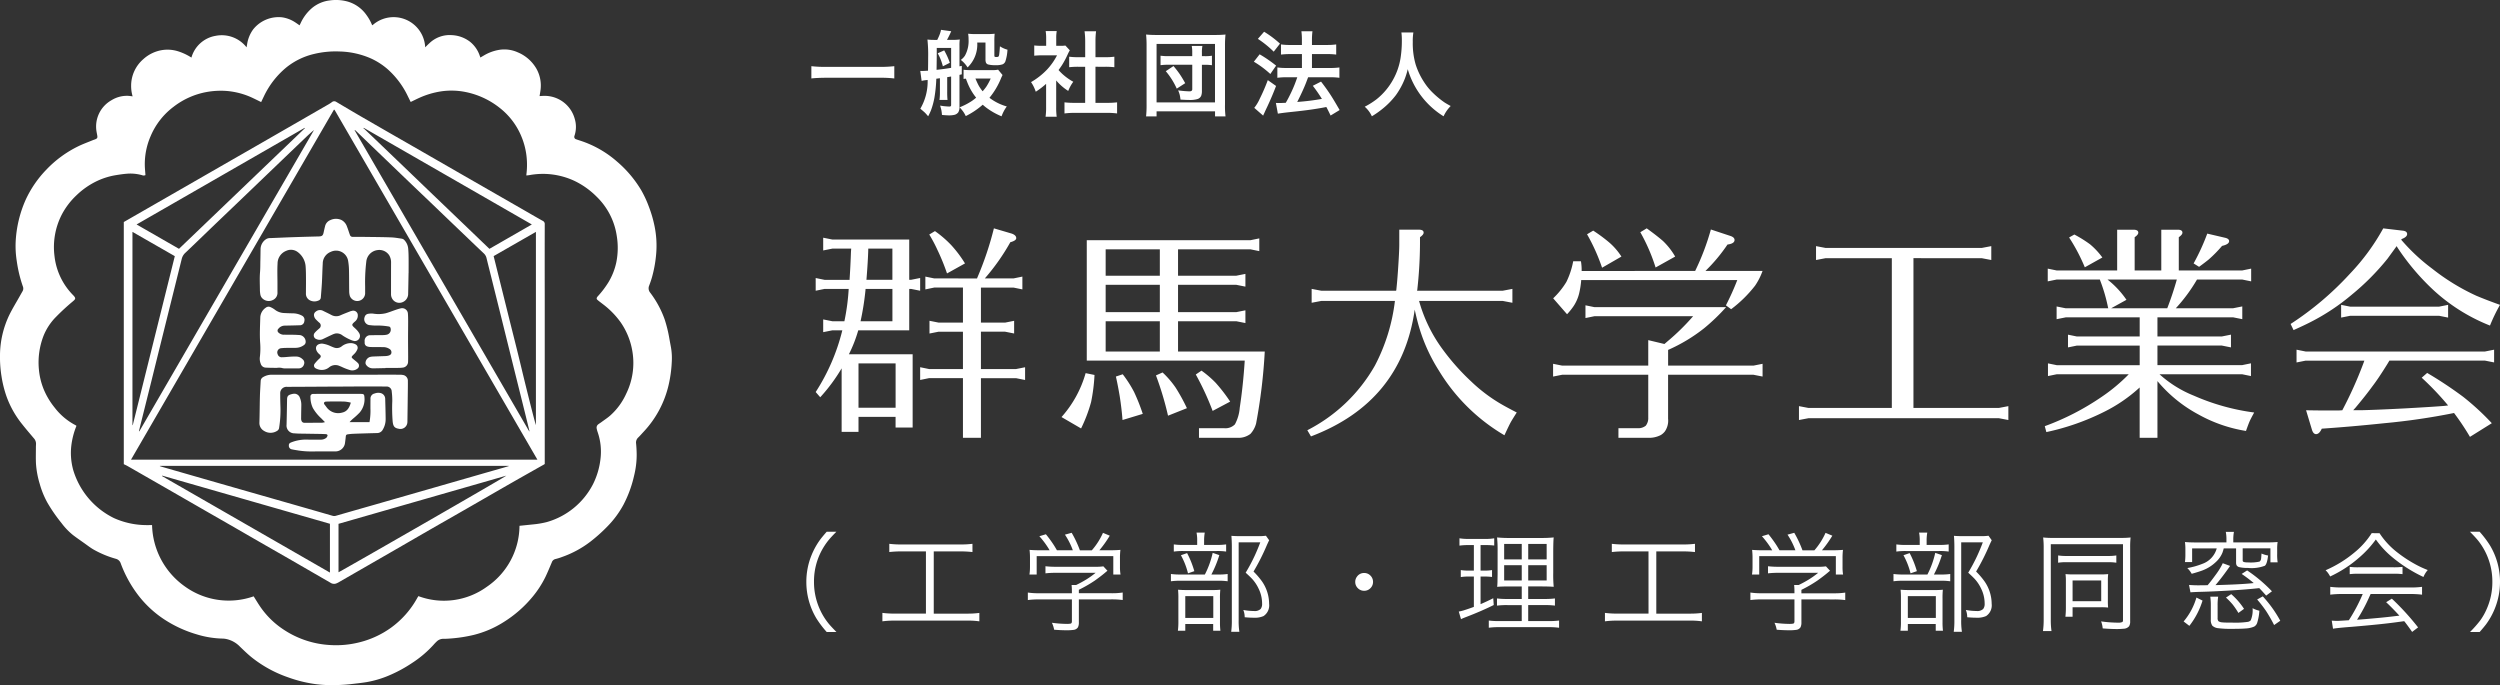
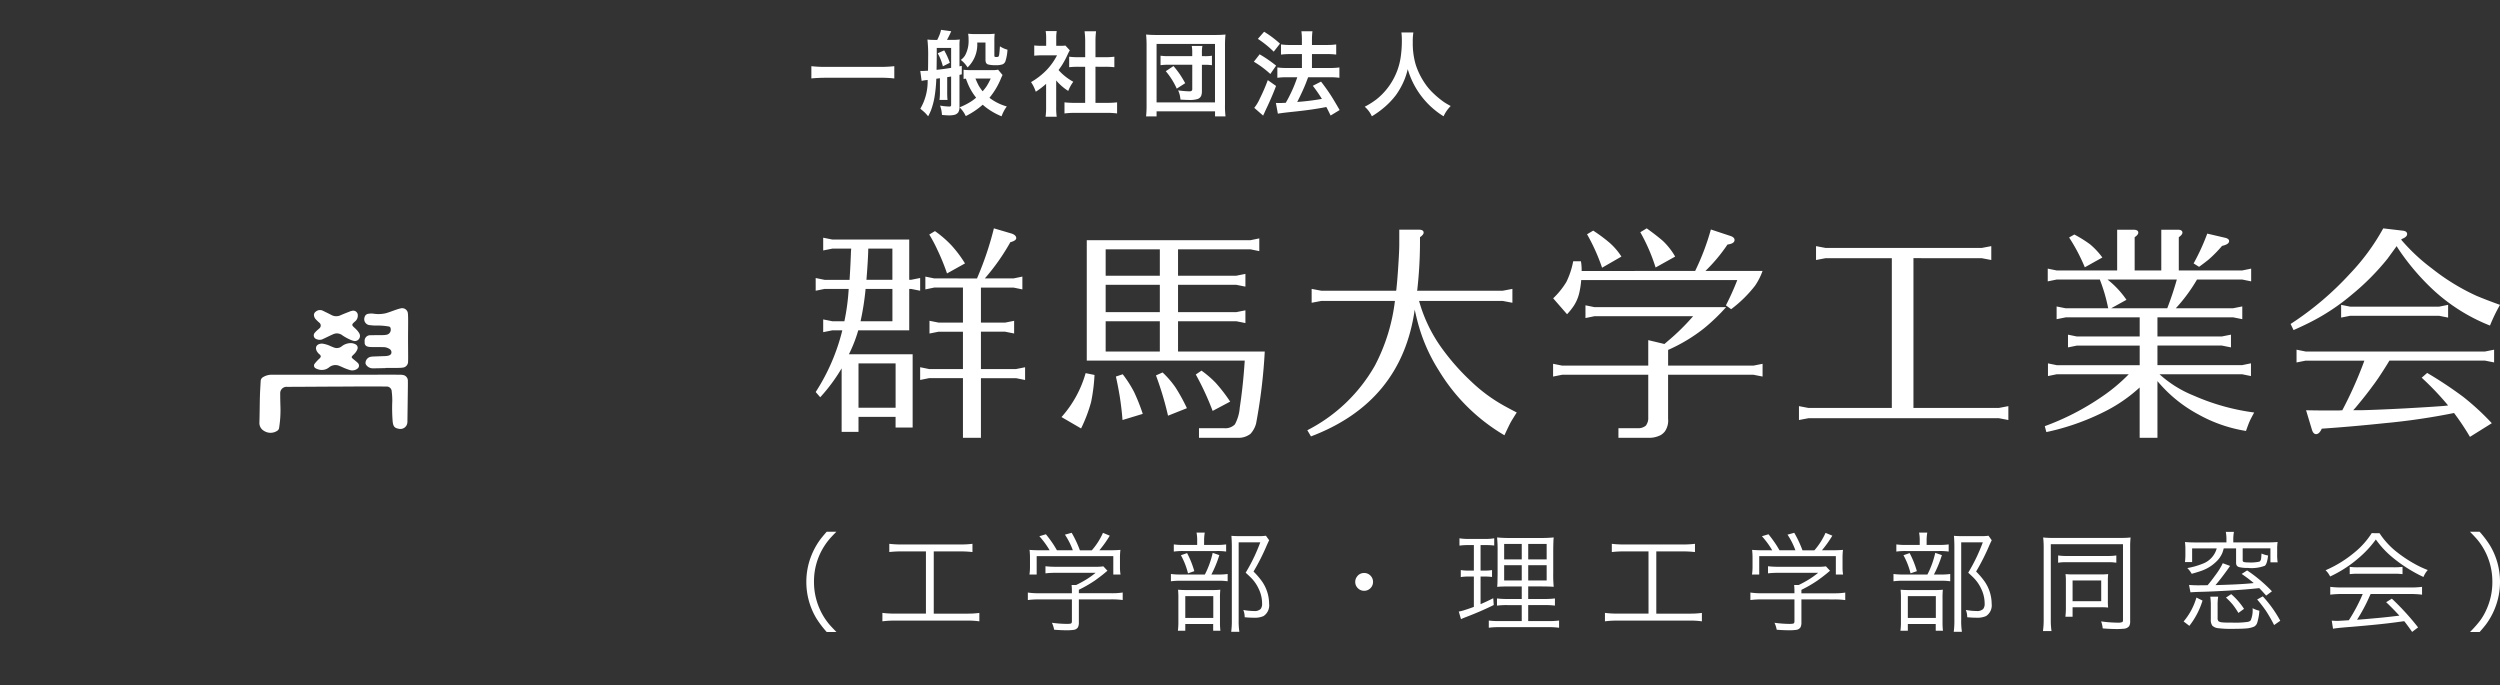
<svg xmlns="http://www.w3.org/2000/svg" width="351.478" height="96.316" viewBox="0 0 351.478 96.316">
  <rect x="0" y="0" width="351.478" height="96.316" fill="#333333" stroke="none" />
  <defs>
    <clipPath id="clip-path">
      <rect id="長方形_105" data-name="長方形 105" width="94.463" height="96.316" fill="#fff" />
    </clipPath>
  </defs>
  <g id="修正パーツ2022-06-13_PCロゴフッター" data-name="修正パーツ2022-06-13・PCロゴフッター" transform="translate(-114 -289.875)">
    <g id="グループ_11" data-name="グループ 11" transform="translate(114 289.875)">
      <g id="グループ_4" data-name="グループ 4" clip-path="url(#clip-path)">
-         <path id="パス_575" data-name="パス 575" d="M18.646,13.546a5.139,5.139,0,0,1-.21-1.5,4.938,4.938,0,0,1,1.718-3.733,5.136,5.136,0,0,1,2.781-1.292,4.959,4.959,0,0,1,2.055.176,7.792,7.792,0,0,1,1.923.9,4.269,4.269,0,0,1,3.418-3.062,4.423,4.423,0,0,1,4.332,1.617c.029-.153.055-.275.075-.4a4.7,4.7,0,0,1,.871-2.139,4.572,4.572,0,0,1,4.048-1.679,4.494,4.494,0,0,1,1.769.658c.227.142.442.3.688.47l.166-.335A6.151,6.151,0,0,1,43.89,1.109,4.79,4.79,0,0,1,46.346.062,6.171,6.171,0,0,1,48.806.2a4.881,4.881,0,0,1,2.74,1.946,6.169,6.169,0,0,1,.721,1.278,1.009,1.009,0,0,0,.086.137,4.446,4.446,0,0,1,7.425,3.088c.214-.208.4-.4.594-.575a4.117,4.117,0,0,1,3.165-1.134,4.531,4.531,0,0,1,2.556.94,4.285,4.285,0,0,1,1.367,1.991c.022.063.046.126.078.216l.49-.287a6.166,6.166,0,0,1,2.122-.786,4.572,4.572,0,0,1,2.621.334A5.436,5.436,0,0,1,75.389,9.61a4.83,4.83,0,0,1,.588,3.167c-.033.244-.078.486-.118.732.231-.012.449-.032.666-.032a4.387,4.387,0,0,1,4.285,3.255,3.9,3.9,0,0,1-.007,2.243,1.2,1.2,0,0,0-.042.138.351.351,0,0,0,.258.473c.232.089.472.159.708.239a14.7,14.7,0,0,1,4.992,2.866,16.119,16.119,0,0,1,3.43,4.05,15.271,15.271,0,0,1,1.07,2.3,17.252,17.252,0,0,1,.829,2.877,13.673,13.673,0,0,1,.234,3.353,17.559,17.559,0,0,1-.606,3.661c-.115.416-.259.824-.412,1.228a.955.955,0,0,0,.153.991,13.979,13.979,0,0,1,2.023,3.739,18.728,18.728,0,0,1,.675,2.764c.07.388.144.775.215,1.163a8.835,8.835,0,0,1,.113,2.1A18,18,0,0,1,94,54.132a14.294,14.294,0,0,1-3.5,6.556c-.257.274-.5.56-.77.821a.963.963,0,0,0-.3.858c.05.494.074.993.082,1.49a12.314,12.314,0,0,1-.371,3.051,16.608,16.608,0,0,1-1.486,4.048A13.517,13.517,0,0,1,85.3,74.108a22.232,22.232,0,0,1-2.28,2.031A14.333,14.333,0,0,1,79.037,78.3a7.975,7.975,0,0,1-.931.292.707.707,0,0,0-.528.475c-.291.678-.569,1.364-.887,2.029a14.051,14.051,0,0,1-1.83,2.823,16.662,16.662,0,0,1-4.068,3.55,14.271,14.271,0,0,1-4.215,1.8,20.333,20.333,0,0,1-3.269.5c-.316.025-.634.046-.95.041a1.335,1.335,0,0,0-.944.363,6.1,6.1,0,0,0-.482.5A15.245,15.245,0,0,1,57.949,93.2a19.208,19.208,0,0,1-2.969,1.639,14.472,14.472,0,0,1-3.4,1.053c-.775.132-1.56.206-2.341.3a24.1,24.1,0,0,1-2.647.13,16.518,16.518,0,0,1-2.3-.152,18.542,18.542,0,0,1-3.789-.944,17.174,17.174,0,0,1-5.168-2.847c-.548-.45-1.06-.945-1.572-1.437a3.772,3.772,0,0,0-1.834-1.075,2.921,2.921,0,0,0-.567-.085,13.321,13.321,0,0,1-3.714-.6,17.03,17.03,0,0,1-4.511-2.071,15.026,15.026,0,0,1-3.925-3.724,17.153,17.153,0,0,1-2.236-4.174.971.971,0,0,0-.673-.646,14.077,14.077,0,0,1-3.231-1.352c-.434-.263-.837-.577-1.252-.871-.517-.367-1.04-.726-1.545-1.109a9.337,9.337,0,0,1-1.63-1.7,22.131,22.131,0,0,1-1.981-2.865,12.117,12.117,0,0,1-1.075-2.631,12.641,12.641,0,0,1-.529-2.825c-.04-.785-.012-1.574-.012-2.361,0-.182.022-.365.013-.547a1.126,1.126,0,0,0-.292-.675c-.544-.647-1.1-1.288-1.621-1.95A13.486,13.486,0,0,1,.905,55.707a16.029,16.029,0,0,1-.7-2.847A17.071,17.071,0,0,1,0,49.872a13.323,13.323,0,0,1,1.324-5.622c.424-.859.928-1.679,1.4-2.517.15-.268.3-.533.453-.8a.762.762,0,0,0,.038-.663,18.669,18.669,0,0,1-.86-3.58,13.42,13.42,0,0,1-.153-2.7,16.5,16.5,0,0,1,1.41-5.909,15.3,15.3,0,0,1,2.91-4.235,15.656,15.656,0,0,1,4.492-3.286c.654-.318,1.342-.566,2.016-.844.124-.051.254-.088.378-.139.258-.106.317-.212.271-.495-.032-.2-.079-.4-.11-.6A4.244,4.244,0,0,1,15.7,14.075a4.1,4.1,0,0,1,2.4-.595c.169.013.337.04.544.066m1.8,11.074a.559.559,0,0,1-.463.011,6.106,6.106,0,0,0-1.966-.221c-.583.039-1.164.122-1.74.218a9.966,9.966,0,0,0-2.5.759,10.863,10.863,0,0,0-3.008,2.055,10.3,10.3,0,0,0-2.1,2.764,10.011,10.011,0,0,0-1,5.836,9.259,9.259,0,0,0,2.619,5.46c.422.44.341.541-.046.87a31.577,31.577,0,0,0-2.373,2.188,8.02,8.02,0,0,0-1.737,2.63,10.352,10.352,0,0,0-.663,4.723,9.626,9.626,0,0,0,.7,2.871A10.4,10.4,0,0,0,7.679,57.3a8.83,8.83,0,0,0,2.907,2.46,1.611,1.611,0,0,1,.165.11,10.668,10.668,0,0,0-.722,2.766,8.959,8.959,0,0,0,.268,3.455,11.048,11.048,0,0,0,5.742,6.756,11.186,11.186,0,0,0,4.324.974c.335.012.671,0,1.016,0a10.886,10.886,0,0,0,4.636,8.646,10.537,10.537,0,0,0,9.647,1.372c.288.458.56.911.852,1.35a11.871,11.871,0,0,0,3.31,3.294,13.108,13.108,0,0,0,6.731,2.211,13.248,13.248,0,0,0,3.78-.343,12.943,12.943,0,0,0,4.638-2.1,12.712,12.712,0,0,0,3.7-4.2c.045-.081.1-.158.148-.242a10.279,10.279,0,0,0,9.623-1.311,10.444,10.444,0,0,0,4.592-8.575l1.94-.2a12.285,12.285,0,0,0,1.9-.325,10.537,10.537,0,0,0,6.483-5.3,10.6,10.6,0,0,0,1.063-3.569,8.4,8.4,0,0,0-.388-3.751,3.825,3.825,0,0,1-.14-.5.589.589,0,0,1,.212-.619c.143-.112.3-.2.448-.312.417-.307.854-.592,1.242-.931a9.116,9.116,0,0,0,2.235-3.047,9.824,9.824,0,0,0,.885-5.919,10.026,10.026,0,0,0-1.642-4.115A11.748,11.748,0,0,0,84.8,42.792c-.257-.2-.522-.392-.77-.6-.178-.15-.182-.261-.058-.45a1.037,1.037,0,0,1,.094-.109,12.993,12.993,0,0,0,1.477-1.952,9.116,9.116,0,0,0,1.105-2.8,10.284,10.284,0,0,0,.07-3.667,9.638,9.638,0,0,0-2.844-5.569,11.225,11.225,0,0,0-3.082-2.2,10.477,10.477,0,0,0-6.354-.826c-.137.023-.277.034-.432.053a1.348,1.348,0,0,1,0-.141,10.674,10.674,0,0,0,.05-2.244,10.134,10.134,0,0,0-.75-3.094,9.863,9.863,0,0,0-3.048-4.023,11.289,11.289,0,0,0-4.812-2.235,9.97,9.97,0,0,0-3.5-.079,11.678,11.678,0,0,0-2.993.9c-.408.183-.808.386-1.214.581-.14-.283-.274-.557-.41-.83A11.947,11.947,0,0,0,54.477,9.71,9.641,9.641,0,0,0,52.111,8.2a11.611,11.611,0,0,0-4.351-.961,13.05,13.05,0,0,0-3.575.339,9.8,9.8,0,0,0-3.977,1.943A11.846,11.846,0,0,0,37.075,13.6c-.121.248-.239.5-.36.75-.394-.192-.761-.377-1.133-.552a10.563,10.563,0,0,0-3.727-1.01,11.083,11.083,0,0,0-2.813.15,10.72,10.72,0,0,0-4.608,2.051,10.031,10.031,0,0,0-3.253,4.144,9.857,9.857,0,0,0-.822,4.148c.011.44.058.88.09,1.338" transform="translate(0 0)" fill="#fff" />
-         <path id="パス_576" data-name="パス 576" d="M85.866,121.259V87.215l4.875-2.8,6.973-4.006q3.386-1.945,6.773-3.889,3.459-1.988,6.917-3.98,1.673-.963,3.345-1.929a4.054,4.054,0,0,0,.382-.257.5.5,0,0,1,.585-.04c1.182.7,2.36,1.4,3.549,2.091q3.681,2.127,7.371,4.238,3.361,1.932,6.721,3.865l8.373,4.807c1.008.579,2.011,1.166,3.027,1.732a.483.483,0,0,1,.29.491q-.012,5.231,0,10.461,0,3.031,0,6.062,0,5.008,0,10.015,0,3.376,0,6.753v.4a.641.641,0,0,1-.073.058c-1.513.856-3.03,1.706-4.539,2.569-2.135,1.221-4.263,2.455-6.4,3.68-1.674.962-3.353,1.915-5.027,2.877-1.441.828-2.878,1.664-4.318,2.494q-3.221,1.857-6.445,3.71c-.716.412-1.431.827-2.148,1.236a2.3,2.3,0,0,1-.416.195.893.893,0,0,1-.747-.112q-2.758-1.594-5.515-3.187c-1.19-.686-2.385-1.364-3.576-2.049q-2.111-1.213-4.219-2.431-2.149-1.236-4.3-2.468-2.261-1.3-4.519-2.6-2.224-1.279-4.45-2.553c-.658-.377-1.315-.757-1.975-1.132-.165-.094-.341-.17-.515-.256m58.148-.637q-14.25-24.577-28.453-49.072a1.1,1.1,0,0,0-.083-.116.044.044,0,0,0-.026-.011.334.334,0,0,0-.044,0l-28.526,49.2Zm-56.022-4,.059.018L112.61,74.28c-.441.355-.846.735-1.247,1.119q-2.115,2.023-4.228,4.049-2.227,2.135-4.453,4.272-1.947,1.866-3.9,3.73c-1.422,1.365-2.833,2.74-4.264,4.094a1.725,1.725,0,0,0-.511.876q-1.148,4.625-2.3,9.249-.974,3.915-1.94,7.831-.726,2.92-1.458,5.838c-.106.426-.21.853-.315,1.279m54.861.026.049-.017q-.322-1.312-.645-2.624-.795-3.2-1.592-6.4-.854-3.44-1.706-6.881-.593-2.389-1.189-4.777c-.3-1.221-.612-2.44-.91-3.662a1.3,1.3,0,0,0-.386-.659q-1.039-.981-2.069-1.971-1.586-1.516-3.169-3.033-.968-.927-1.934-1.856-1.439-1.376-2.88-2.75-1.355-1.3-2.708-2.6t-2.707-2.6q-1.248-1.2-2.493-2.4c-.051-.049-.11-.091-.166-.136l-.038.031,24.544,42.328M90.942,121.5l-.009.035c.078.027.155.056.234.079l5.806,1.67,5.2,1.492L108.2,126.5q3.5,1,7,2.011a.826.826,0,0,0,.479.006q2.736-.788,5.475-1.568,2.611-.749,5.222-1.5l5.586-1.606,4.7-1.352c.857-.246,1.716-.489,2.573-.735.252-.072.5-.149.752-.223l-.01-.038Zm46.922-29.486q.989,3.977,1.975,7.941c.657,2.644,1.337,5.282,1.967,7.932.517,2.177,1.908,7.751,2,7.866V88.6l-5.944,3.408M87.083,88.6v27.165l.043.006,5.911-23.757L87.083,88.6m4.181,34.267-.026.063L114.846,136.5v-6.86l-23.581-6.771m2.361-31.887,17.7-16.959-.037-.048L87.663,87.559l5.963,3.424m22.427,38.664v6.81c.347-.145,23.422-13.383,23.592-13.585l-23.592,6.775m27.178-42.088L119.6,73.973l-.047.062a1.818,1.818,0,0,1,.159.122q.982.933,1.961,1.87,2.116,2.026,4.23,4.053l2.6,2.5q2.136,2.047,4.273,4.094,1.7,1.628,3.395,3.259.55.528,1.1,1.053l5.957-3.424" transform="translate(-68.461 -56.001)" fill="#fff" />
-         <path id="パス_577" data-name="パス 577" d="M201.064,159.415c-.018.959-.03,1.918-.056,2.876a1.261,1.261,0,0,1-.939,1.261,1.157,1.157,0,0,1-1.19-.373,1.258,1.258,0,0,1-.28-.8c0-1.473,0-2.946.006-4.42a1.967,1.967,0,0,0-.26-1.047,1.662,1.662,0,0,0-1.639-.734,1.812,1.812,0,0,0-1.587,1.654,24.175,24.175,0,0,0-.159,3.455c0,.337,0,.673,0,1.01a1.114,1.114,0,0,1-2.141.353,2.266,2.266,0,0,1-.1-.677c-.016-.99-.007-1.98-.029-2.97a8.733,8.733,0,0,0-.118-1.291,1.717,1.717,0,0,0-2.44-1.287A1.766,1.766,0,0,0,189,158.088c-.053.892-.069,1.786-.117,2.678-.038.691-.1,1.38-.152,2.071a.479.479,0,0,1-.351.441,1.364,1.364,0,0,1-1.091.006,1.033,1.033,0,0,1-.653-1.025c0-.606.013-1.213.008-1.819-.005-.642,0-1.287-.048-1.925a2.761,2.761,0,0,0-1.094-2.045,1.573,1.573,0,0,0-1.634-.187,1.921,1.921,0,0,0-1.22,1.8c-.055.91-.013,1.826-.014,2.74,0,.423,0,.846,0,1.269a1.105,1.105,0,0,1-.667,1.114,1.272,1.272,0,0,1-1.4-.187,1.012,1.012,0,0,1-.347-.647,3.7,3.7,0,0,1-.053-.544c-.006-.846-.055-1.7.015-2.538.046-.548.035-1.091.049-1.636s.017-1.085.027-1.628a1.709,1.709,0,0,1,.748-1.364,1,1,0,0,1,.6-.169c1.066-.041,2.132-.093,3.2-.129,1.212-.042,2.424-.074,3.637-.105.456-.012.59-.12.684-.57.061-.291.128-.582.2-.87a1.213,1.213,0,0,1,.72-.847,1.868,1.868,0,0,1,1.563-.033,1.614,1.614,0,0,1,.8.941c.127.311.224.634.334.952.025.073.051.145.078.217a.4.4,0,0,0,.424.271c.77,0,1.541,0,2.312.012,1.038.014,2.076.021,3.112.063.478.019.952.111,1.427.176a.657.657,0,0,1,.413.242,1.985,1.985,0,0,1,.5,1.114c.043.429.056.862.061,1.293.009.731,0,1.462,0,2.192h-.01" transform="translate(-143.625 -121.018)" fill="#fff" />
-         <path id="パス_578" data-name="パス 578" d="M204.181,276.566c-.2-.2-.364-.363-.526-.534a6.12,6.12,0,0,1-1.177-1.45,3.536,3.536,0,0,1-.341-1.562.359.359,0,0,1,.4-.417c.3-.01.6-.006.9-.007h5.809c.377,0,.455.079.479.446a2.871,2.871,0,0,1-.665,2.17,9.722,9.722,0,0,1-.841.785,5.092,5.092,0,0,0-.579.564h2.8a9.222,9.222,0,0,0,.13-1.948c0-.433,0-.866.007-1.3a.721.721,0,0,1,.591-.776,1.4,1.4,0,0,1,.849-.054.84.84,0,0,1,.628.774c.026.942.056,1.883.063,2.825a2.83,2.83,0,0,1-.391,1.517.893.893,0,0,1-.757.5c-.519.017-1.038.027-1.558.043-.614.019-1.229.036-1.843.062-.24.01-.479.035-.717.067-.274.037-.318.1-.343.37s-.063.553-.1.829a1.356,1.356,0,0,1-1.416,1.21c-1.069.009-2.138,0-3.207.007a11.634,11.634,0,0,1-1.9-.128c-.322-.052-.644-.1-.963-.169a.5.5,0,0,1-.413-.517c-.008-.264.079-.36.366-.473a5.659,5.659,0,0,1,2.286-.376c.606.019,1.213,0,1.82.005a1.224,1.224,0,0,0,.709-.2.4.4,0,0,0,.132-.11c.055-.1.14-.21.125-.3-.022-.133-.167-.166-.3-.17-.23-.007-.46-.02-.69-.024-.692-.013-1.385-.019-2.077-.034-.529-.011-1.061,0-1.585-.052a1.087,1.087,0,0,1-1.108-1.207c.031-1.18.051-2.36.071-3.539.008-.449.126-.621.565-.741a1.693,1.693,0,0,1,.508-.082.821.821,0,0,1,.731.57,2.51,2.51,0,0,1,.2,1.038c-.011.633-.024,1.267-.027,1.9a.844.844,0,0,0,.076.354.416.416,0,0,0,.407.224c.828,0,1.656,0,2.484-.01a2.187,2.187,0,0,0,.377-.078m3.642-2.744a6.283,6.283,0,0,0-.85-.148c-.638-.023-1.278-.012-1.917-.012-.23,0-.46.007-.69.014-.261.007-.431.182-.225.432.128.155.237.327.367.481a2.011,2.011,0,0,0,2.093.633c.7-.146,1.022-.687,1.222-1.4" transform="translate(-158.49 -217.217)" fill="#fff" />
        <path id="パス_579" data-name="パス 579" d="M190.7,261.521c-.211,0-.422,0-.633,0-2.083.012-4.165.028-6.248.034a.889.889,0,0,0-.979.927q0,.89.03,1.781a15.642,15.642,0,0,1-.179,3.016.567.567,0,0,1-.268.452,1.7,1.7,0,0,1-1.851.02,1.268,1.268,0,0,1-.657-1.166c.04-1.229.038-2.458.071-3.687.019-.719.072-1.437.109-2.156a.658.658,0,0,1,.322-.547,2.341,2.341,0,0,1,1.29-.345c2.117-.005,4.233,0,6.35,0l5.829,0,4.3-.006q.766,0,1.531.006a1.935,1.935,0,0,1,.344.031.819.819,0,0,1,.727.861c.007.471,0,.943-.007,1.414q-.025,2.046-.054,4.091c0,.116,0,.232-.012.346a.981.981,0,0,1-1.238.848c-.61-.1-.753-.4-.824-.981a23.358,23.358,0,0,1-.055-2.91,10.782,10.782,0,0,0-.08-1.346.707.707,0,0,0-.8-.689c-.818-.017-1.636-.018-2.454-.017-1.251,0-2.5.012-3.754.018-.268,0-.536,0-.8,0v.013" transform="translate(-143.445 -207.167)" fill="#fff" />
-         <path id="パス_580" data-name="パス 580" d="M184.563,221.38c-.25,0-.5.006-.751,0a1.751,1.751,0,0,1-.581-.074,2.111,2.111,0,0,0-.654,0c-.546-.008-1.094-.006-1.639-.041a.758.758,0,0,1-.63-.559,1.923,1.923,0,0,1-.107-.993,9.99,9.99,0,0,0,.034-1.927c-.083-1.2-.013-2.4.019-3.6a1.731,1.731,0,0,1,.78-1.347.617.617,0,0,1,.656-.073,2.961,2.961,0,0,1,.594.345,2.226,2.226,0,0,0,1.271.481c.422.024.845.038,1.268.047a2.731,2.731,0,0,1,1.246.3.659.659,0,0,1,.379.785.622.622,0,0,1-.66.591c-.7.025-1.4.036-2.1.051a1.141,1.141,0,0,0-.877.427.357.357,0,0,0,.011.559,1.083,1.083,0,0,0,.846.287c.442.019.884.005,1.326.014.278.006.556.024.834.041a.958.958,0,0,1,.807.943.541.541,0,0,1-.242.463,1.961,1.961,0,0,1-1.126.388c-.46.013-.92,0-1.38.01a6.566,6.566,0,0,0-.776.053.594.594,0,0,0-.415.831.579.579,0,0,0,.644.427c.383,0,.766-.055,1.149-.076a8.607,8.607,0,0,1,.894-.017,1.252,1.252,0,0,1,.8.362.63.63,0,0,1,.212.748.76.76,0,0,1-.73.553h-1.1Z" transform="translate(-143.659 -169.586)" fill="#fff" />
        <path id="パス_581" data-name="パス 581" d="M255.678,222.188c-.614.012-1.229.034-1.843.033a1.118,1.118,0,0,1-.914-.52.454.454,0,0,1-.07-.242.912.912,0,0,1,.61-.828,1.96,1.96,0,0,1,.426-.068c.586-.026,1.173-.039,1.759-.064a1.766,1.766,0,0,0,.426-.061c.2-.059.387-.154.421-.387a.544.544,0,0,0-.255-.545,1.579,1.579,0,0,0-.9-.265c-.585-.011-1.17,0-1.755-.016a1.493,1.493,0,0,1-.479-.078.519.519,0,0,1-.372-.527c0-.058,0-.115,0-.173a.778.778,0,0,1,.846-.876c.587-.021,1.175-.011,1.762-.021a2.414,2.414,0,0,0,.429-.044.717.717,0,0,0,.616-.878.306.306,0,0,0-.3-.294,9.463,9.463,0,0,0-1.634-.13,5.7,5.7,0,0,1-.949-.051.838.838,0,0,1-.77-1.148.605.605,0,0,1,.51-.45,2.581,2.581,0,0,1,.686-.024,4.531,4.531,0,0,0,1.747-.047c.48-.13.942-.321,1.414-.48a6.31,6.31,0,0,1,.714-.213.809.809,0,0,1,1.01.723c.03.369.032.742.033,1.112,0,.791-.013,1.581-.013,2.371,0,.854.011,1.708.014,2.562,0,.247,0,.494-.01.741a.829.829,0,0,1-.711.817,5.208,5.208,0,0,1-.718.045c-.578.006-1.156,0-1.733,0,0,.008,0,.017,0,.025" transform="translate(-201.465 -170.438)" fill="#fff" />
        <path id="パス_582" data-name="パス 582" d="M223.333,219.39a2.489,2.489,0,0,1-.328-.087,7.348,7.348,0,0,1-1.3-.677,1.306,1.306,0,0,0-.992-.3,2.233,2.233,0,0,0-.483.167c-.453.208-.9.428-1.352.641a1.031,1.031,0,0,1-.838,0,.555.555,0,0,1-.262-.909,3.639,3.639,0,0,1,.409-.405c.069-.066.149-.122.214-.191a.51.51,0,0,0-.021-.842c-.14-.132-.284-.26-.413-.4a.977.977,0,0,1-.3-.576.562.562,0,0,1,.246-.549.911.911,0,0,1,1-.131c.282.143.569.278.853.419.129.064.255.133.384.2a1.417,1.417,0,0,0,1.275.006c.457-.2.923-.375,1.386-.559.062-.024.131-.028.2-.048a.636.636,0,0,1,.814.643,1.048,1.048,0,0,1-.377.838,3.314,3.314,0,0,0-.275.254c-.156.173-.163.281-.008.453.141.156.314.283.456.439a2.411,2.411,0,0,1,.4.516.722.722,0,0,1-.688,1.1" transform="translate(-173.521 -171.446)" fill="#fff" />
        <path id="パス_583" data-name="パス 583" d="M218.946,238.064a3.9,3.9,0,0,1,1.154.347c.169.069.334.149.507.205a1.086,1.086,0,0,0,1.064-.163A2.08,2.08,0,0,1,222.8,238a1.411,1.411,0,0,1,.831.167.542.542,0,0,1,.254.692,1.98,1.98,0,0,1-.51.723c-.067.069-.139.133-.2.206-.118.141-.122.215.011.343s.31.257.464.387a3.516,3.516,0,0,1,.3.269.513.513,0,0,1-.067.8,1.159,1.159,0,0,1-1.028.2,8,8,0,0,1-1.2-.467c-.1-.044-.195-.081-.292-.121a1.392,1.392,0,0,0-1.463.208,1.636,1.636,0,0,1-1.606.251,1.232,1.232,0,0,1-.261-.118.425.425,0,0,1-.145-.662,5.606,5.606,0,0,1,.456-.517c.085-.091.187-.167.27-.261.183-.2.155-.351-.055-.529a1.6,1.6,0,0,1-.341-.382c-.362-.607-.062-1.122.73-1.129" transform="translate(-173.64 -189.754)" fill="#fff" />
      </g>
    </g>
    <g id="グループ_12" data-name="グループ 12" transform="translate(217.078 293.197)">
      <path id="パス_612" data-name="パス 612" d="M12.333-4.291a16.092,16.092,0,0,0-1.974-.1H2.66q-1.282.013-1.987.1V-6.018a16.947,16.947,0,0,0,1.987.1h7.7a17.142,17.142,0,0,0,1.974-.1Zm6.1-3.536.914-.413a10.315,10.315,0,0,1,.793,1.746L19.161-6a7.88,7.88,0,0,0-.33-1.016A6.792,6.792,0,0,0,18.437-7.827ZM17.073-5.383q.019-1,.019-1.809a20.3,20.3,0,0,0-.1-2.571,7.592,7.592,0,0,0,.952.051h.425q.127-.248.254-.546a4.147,4.147,0,0,0,.279-.87l1.435.2q-.336.755-.6,1.212h.768a7.087,7.087,0,0,0,1.035-.057,5.582,5.582,0,0,0-.044.825v2.952q.108-.019.324-.063v1.187l-.324.076v4.45a1.472,1.472,0,0,1-.159.8.944.944,0,0,1-.609.381A3.275,3.275,0,0,1,20.05.9q-.381,0-1.016-.063a6.067,6.067,0,0,0-.083-.673q-.038-.178-.178-.641a8.613,8.613,0,0,0,1.282.133A.332.332,0,0,0,20.278-.4a.352.352,0,0,0,.044-.222V-4.564l-.044.006q-.438.076-.508.083v2.031a11.276,11.276,0,0,0,.044,1.174h-1.13a8.239,8.239,0,0,0,.063-1.174V-4.323l-.508.07a19.962,19.962,0,0,1-.267,2.672,10.444,10.444,0,0,1-.5,1.815,8.691,8.691,0,0,1-.381.793q-.3-.362-.508-.559-.14-.127-.59-.508a7.62,7.62,0,0,0,1.028-4.005v-.038l-.07.006-.076.013a4.539,4.539,0,0,0-.7.114l-.19-1.4q.184.006.26.006.209,0,.781-.038Zm1.2-.121q.381-.038,1.009-.121.647-.089,1.041-.159v-2.8H18.3V-7.7q0,.482-.019,1.8ZM22.4-4.266l-.33.038V-5.516a6.656,6.656,0,0,0,.92.051h3.028a3.665,3.665,0,0,0,.908-.063l.628.755a1.618,1.618,0,0,0-.1.2q-.083.171-.133.3a10.455,10.455,0,0,1-1.612,2.7A7.226,7.226,0,0,0,28.149-.355a5.3,5.3,0,0,0-.736,1.384,9.61,9.61,0,0,1-1.834-.99A7.182,7.182,0,0,1,24.766-.6,10.961,10.961,0,0,1,22.379,1a3.778,3.778,0,0,0-.368-.641q-.146-.2-.489-.6a9.114,9.114,0,0,0,1.739-.9,7.31,7.31,0,0,0,.578-.451,7.989,7.989,0,0,1-1.06-1.72Q22.589-3.732,22.4-4.266Zm1.339-.013q.267.635.47,1.009a5.428,5.428,0,0,0,.546.781,7.778,7.778,0,0,0,.5-.628,7.809,7.809,0,0,0,.628-1.162Zm.254-5.065a4.456,4.456,0,0,1-1.358,3.5A3.918,3.918,0,0,0,21.681-6.9a2.28,2.28,0,0,0,.584-.6,4.272,4.272,0,0,0,.508-2.311,3.922,3.922,0,0,0-.063-.768,10.534,10.534,0,0,0,1.06.051h1.555a10.245,10.245,0,0,0,1.117-.051A10.542,10.542,0,0,0,26.4-9.483v1.942q0,.165.057.2a.5.5,0,0,0,.209.032.519.519,0,0,0,.317-.063.641.641,0,0,0,.1-.317q.051-.336.1-1.124a3.53,3.53,0,0,0,1.06.476,6.163,6.163,0,0,1-.3,1.663.753.753,0,0,1-.381.394,2.724,2.724,0,0,1-1,.121,3.84,3.84,0,0,1-1.041-.1.479.479,0,0,1-.311-.279,1.423,1.423,0,0,1-.057-.476V-9.344Zm11.1,5.332V-.241a9.6,9.6,0,0,0,.07,1.327H33.6a9.336,9.336,0,0,0,.076-1.358V-3.536a10.867,10.867,0,0,1-1.454,1.111A5.788,5.788,0,0,0,31.9-3.2a4.844,4.844,0,0,0-.343-.578A9.959,9.959,0,0,0,33.8-5.535a8.772,8.772,0,0,0,1.409-2.006H33.1a9.746,9.746,0,0,0-1.092.051V-8.931a8.787,8.787,0,0,0,1.022.051h.654V-9.966a6.107,6.107,0,0,0-.07-.99h1.555a5.759,5.759,0,0,0-.07,1.009V-8.88h.54a4.895,4.895,0,0,0,.749-.038l.622.673a5.143,5.143,0,0,0-.292.552,11.73,11.73,0,0,1-.793,1.5q-.222.343-.5.717a7.545,7.545,0,0,0,.571.584,8.022,8.022,0,0,0,1.5,1.066,5.532,5.532,0,0,0-.711,1.289A7.5,7.5,0,0,1,35.091-4.012Zm5.522-1.923V-.863h1.555a11.759,11.759,0,0,0,1.485-.07V.628A10.468,10.468,0,0,0,42.175.546h-4.45a11.135,11.135,0,0,0-1.466.083V-.933a12.039,12.039,0,0,0,1.485.07h1.422V-5.935H38.2a11.162,11.162,0,0,0-1.282.063V-7.351a9.1,9.1,0,0,0,1.282.07h.971V-9.566a10.98,10.98,0,0,0-.089-1.358H40.7a10.554,10.554,0,0,0-.083,1.358v2.285h1.371a8.933,8.933,0,0,0,1.282-.07v1.479a11.162,11.162,0,0,0-1.282-.063ZM54.22-7.427v-.5a4.645,4.645,0,0,0-.07-.939h1.5a4.589,4.589,0,0,0-.07.939v.5h.355a5.63,5.63,0,0,0,1.054-.063v1.339a6.709,6.709,0,0,0-1.073-.063h-.336v3.656a1.894,1.894,0,0,1-.1.7.831.831,0,0,1-.527.463,3.684,3.684,0,0,1-1.155.127q-.375,0-1.231-.051a4.873,4.873,0,0,0-.108-.673,4.4,4.4,0,0,0-.222-.628,13.177,13.177,0,0,0,1.568.14.521.521,0,0,0,.336-.083.34.34,0,0,0,.083-.267v-3.39H50.97a8.625,8.625,0,0,0-1.206.063V-7.49a8.3,8.3,0,0,0,1.206.063Zm-.99,3.8-1.187.768A10.367,10.367,0,0,0,50.5-5.313l1.085-.724q.533.635.876,1.136T53.23-3.631Zm-5.5,4.672A14.542,14.542,0,0,0,47.8-.647V-8.906a14.2,14.2,0,0,0-.07-1.562,14.594,14.594,0,0,0,1.517.063h8.119a14.98,14.98,0,0,0,1.53-.063,14.863,14.863,0,0,0-.07,1.562V-.628A11.844,11.844,0,0,0,58.9,1.041H57.426V.33h-8.22v.711ZM49.206-9.141V-.927H57.42V-9.141ZM67.37-.87q.368-.628.774-1.485a18.352,18.352,0,0,0,.844-2.107h-1.4a10.245,10.245,0,0,0-1.4.076V-5.84a9.547,9.547,0,0,0,1.416.076h2.038V-7.719H68.075a11.286,11.286,0,0,0-1.377.07V-9.077A9,9,0,0,0,68.088-9h1.549v-.565a9.4,9.4,0,0,0-.07-1.365h1.555a10.064,10.064,0,0,0-.07,1.365V-9h2.082a9.375,9.375,0,0,0,1.327-.076v1.428a9.4,9.4,0,0,0-1.314-.07H71.052v1.955h2.5a9.747,9.747,0,0,0,1.358-.076v1.454a9.44,9.44,0,0,0-1.352-.076H70.512q-.1.267-.267.711-.413,1.079-1.263,2.768L69.116-1a32.465,32.465,0,0,0,3.333-.419,20.852,20.852,0,0,0-1.276-1.841l1.155-.59q.806,1.041,1.39,1.949.457.711,1.225,2.05L73.673.92q-.349-.736-.6-1.2l-.286.057q-1.809.349-4.418.616Q66.7.571,66.259.66L65.98-.851q.241.013.438.013Q66.742-.838,67.37-.87Zm-3.047-9.991a14.389,14.389,0,0,1,2.234,1.676l-.882,1.13a13.283,13.283,0,0,0-1.022-.92q-.616-.5-1.206-.882Zm-.628,3.174a18.564,18.564,0,0,1,2.317,1.593L65.2-4.919a13.876,13.876,0,0,0-2.317-1.727Zm2.311,4.45q-.552,1.46-1.263,2.971-.241.5-.406.876-.1.2-.146.324L62.94-.159A5.761,5.761,0,0,0,63.7-1.416a25.938,25.938,0,0,0,1.143-2.641ZM78.47-.317A10.812,10.812,0,0,0,80.177-1.4a9.226,9.226,0,0,0,2.266-2.7A9.171,9.171,0,0,0,83.5-7.116a15.584,15.584,0,0,0,.19-2.539,8.13,8.13,0,0,0-.063-1.1h1.682a7.631,7.631,0,0,0-.083,1.339,10.629,10.629,0,0,0,.4,3.142,10.065,10.065,0,0,0,1.168,2.463,8.359,8.359,0,0,0,1.32,1.6A12.494,12.494,0,0,0,89.623-.965q.317.216.933.546a5.041,5.041,0,0,0-1,1.447A11.6,11.6,0,0,1,84.519-5.6a10.151,10.151,0,0,1-.394,1.3,10.523,10.523,0,0,1-1.27,2.349A11.057,11.057,0,0,1,81.1-.127a13.23,13.23,0,0,1-1.625,1.155A3.939,3.939,0,0,0,78.47-.317Z" transform="translate(10.32 12)" fill="#fff" />
      <path id="パス_611" data-name="パス 611" d="M5.92-18.368H2.528l-1.248.256V-19.9l1.248.256h3.52v-.1q.128-1.92.192-3.84l.032-.448H3.616l-1.28.256v-1.792l1.28.256H14.432v5.664h.256l1.28-.256v1.792l-1.28-.256h-.256v5.824H7.264a19.342,19.342,0,0,1-1.312,3.36h8.96V1.12h-2.4v-1.5H7.3V1.728H4.928V-7.2A24.258,24.258,0,0,1,1.92-3.136l-.64-.736a28.441,28.441,0,0,0,3.744-8.672H3.616l-1.28.256V-14.08l1.28.256h1.7A30.6,30.6,0,0,0,5.92-18.368Zm2.368,0v.1a37.889,37.889,0,0,1-.7,4.448h4.48v-4.544Zm.128-1.28h3.648v-4.384H8.672v.1Q8.64-22.432,8.416-19.648Zm4.1,17.984V-7.9H7.3v6.24ZM23.968-19.84l.032-.1a44.92,44.92,0,0,0,2.336-6.944l2.5.736q.64.224.64.64,0,.352-.832.576a30.1,30.1,0,0,1-3.584,5.088h4.032l1.248-.256V-18.3l-1.248-.256H24.512v4.928H27.9l1.28-.256V-12.1l-1.28-.256H24.512V-7.1H29.44l1.28-.256v1.792l-1.28-.256H24.512V2.56H21.984V-5.824H17.216l-1.248.256V-7.36l1.248.256h4.768v-5.248H18.56l-1.28.256v-1.792l1.28.256h3.424V-18.56H17.952L16.7-18.3V-20.1l1.248.256Zm-6.72-6.176.8-.48a15.189,15.189,0,0,1,2.272,1.952,16.736,16.736,0,0,1,1.952,2.592l-2.528,1.408a30,30,0,0,0-1.344-3.3A20.2,20.2,0,0,0,17.248-26.016Zm34.976,2.08v3.712h8.192l1.28-.256v1.792l-1.28-.256H52.224v3.84h8.192l1.28-.256v1.792l-1.28-.256H52.224v4.256H64.416A76.778,76.778,0,0,1,63.2.544a3.444,3.444,0,0,1-.8,1.472,2.762,2.762,0,0,1-1.888.544H55.168V1.216H58.72a1.865,1.865,0,0,0,1.5-.544A5.874,5.874,0,0,0,60.9-1.664q.48-3.168.7-6.624H39.392V-25.216H62.4l1.248-.256v1.792L62.4-23.936Zm-2.56,0H42.048v3.712h7.616Zm0,4.992H42.048v3.84h7.616Zm0,5.12H42.048v4.256h7.616ZM40.48-6.272A24.912,24.912,0,0,1,40-2.464a20.677,20.677,0,0,1-1.408,3.712L35.84-.352a15.687,15.687,0,0,0,3.392-6.176Zm3.008.224.96-.32a16.334,16.334,0,0,1,1.6,2.5A27.082,27.082,0,0,1,47.264-.8L44.416.064q-.1-1.44-.384-3.3Q43.776-4.768,43.488-6.048Zm5.632-.16.928-.416a12.943,12.943,0,0,1,1.824,2.112,25.886,25.886,0,0,1,1.6,2.912L50.816-.544A44.243,44.243,0,0,0,49.12-6.208Zm5.6-.128.8-.544a14.255,14.255,0,0,1,1.984,1.7,22.554,22.554,0,0,1,2.048,2.656L57.088-1.216A38.949,38.949,0,0,0,54.72-6.336ZM85.5-15.456Q83.648-2.464,70.912,2.368L70.4,1.5a22.889,22.889,0,0,0,9.5-9.088,26.172,26.172,0,0,0,2.816-9.088H72.352l-1.344.256v-1.952l1.344.256H82.88l.032-.1q.128-1.216.224-2.592.192-2.784.192-3.776v-2.112H86.08q.672,0,.672.416,0,.288-.512.64v.992a60.341,60.341,0,0,1-.384,6.432l-.032.1H97.888l1.344-.256v1.952l-1.344-.256H86.112a20.842,20.842,0,0,0,3.3,6.784,31.808,31.808,0,0,0,4,4.512,22.375,22.375,0,0,0,4.512,3.36q.736.416,1.92,1.024Q99.168.064,98.976.416q-.224.416-.864,1.792A26.408,26.408,0,0,1,88.9-6.88a24.205,24.205,0,0,1-3.04-7.04Q85.664-14.688,85.5-15.456Zm32.832,7.872v-3.584l2.272.544.448-.384a31.218,31.218,0,0,0,3.584-3.52H110.752l-1.248.256v-1.792l1.248.256H129.28a27.7,27.7,0,0,1-3.1,2.976,23.237,23.237,0,0,1-5.056,3.04v2.208h12l1.28-.256v1.792L133.12-6.3h-12V-.128a2.67,2.67,0,0,1-.448,1.792,2.165,2.165,0,0,1-.576.512,3.543,3.543,0,0,1-1.856.384h-4.1V1.216h2.72a1.66,1.66,0,0,0,1.12-.352,1.715,1.715,0,0,0,.352-1.152V-6.3h-12.1l-1.28.256V-7.84l1.28.256ZM124.928-20.9a34,34,0,0,0,2.208-5.824l2.72.9q.608.192.608.576,0,.512-.992.64a23.285,23.285,0,0,1-3.1,3.712H134.4a8.882,8.882,0,0,1-1.056,2.08,17.637,17.637,0,0,1-3.36,3.3l-.736-.544a35.706,35.706,0,0,0,1.6-3.552H108.9v.1a12.13,12.13,0,0,1-.288,1.792,5.723,5.723,0,0,1-.768,1.76,9.458,9.458,0,0,1-.928,1.152l-1.952-2.24a11,11,0,0,0,1.856-2.3,11.364,11.364,0,0,0,.96-2.912h1.088a7.476,7.476,0,0,1,.1,1.376Zm-15.2-5.152.864-.512a22.351,22.351,0,0,1,2.176,1.6,9.1,9.1,0,0,1,1.792,2.048l-2.72,1.568A26.9,26.9,0,0,0,109.728-26.048Zm7.488-.288.9-.544q1.5,1.088,2.3,1.792a9.758,9.758,0,0,1,1.7,2.176l-2.752,1.536A25.477,25.477,0,0,0,117.216-26.336Zm38.4,3.648V-1.632h12l1.344-.256V.064l-1.344-.256H140.864L139.52.064V-1.888l1.344.256h11.712V-22.688h-9.312l-1.344.256v-1.952l1.344.256h21.952l1.344-.256v1.952l-1.344-.256Zm34.592,16.32A16.058,16.058,0,0,0,195.04-3.36a31.042,31.042,0,0,0,8.48,2.368Q202.976,0,202.848.32q-.128.288-.48,1.28a20.248,20.248,0,0,1-6.72-2.336,19.447,19.447,0,0,1-5.728-4.672V2.56h-2.5V-4.512a21.44,21.44,0,0,1-4.992,3.424A33.862,33.862,0,0,1,174.3,1.76L174.08.928a35.741,35.741,0,0,0,7.968-4.1,24.239,24.239,0,0,0,3.84-3.2H175.776l-1.248.256V-7.9l1.248.256h11.648V-10.4h-8.832l-1.248.256v-1.792l1.248.256h8.832v-2.688h-10.4l-1.28.256V-15.9l1.28.256h5.984l-.032-.1a23.489,23.489,0,0,0-1.12-3.84l-.032-.1h-6.08l-1.248.256v-1.792l1.248.256h8.512v-5.728h2.272q.7,0,.7.416,0,.288-.512.64v4.672h3.744v-5.728h2.3q.672,0,.672.416,0,.288-.512.64v4.672h8.928l1.248-.256v1.792l-1.248-.256h-6.368a22.957,22.957,0,0,1-2.976,4.032h8.064l1.28-.256v1.792l-1.28-.256H189.92v2.688h9.056l1.28-.256v1.792l-1.28-.256H189.92v2.752h11.9l1.248-.256v1.792l-1.248-.256Zm-7.3-13.312a1.869,1.869,0,0,0,.192.16,12.779,12.779,0,0,1,2.464,2.688l-2.144,1.184H191.3q.768-1.984,1.344-4.032Zm-.736-3.1-2.464,1.376A25.576,25.576,0,0,0,177.5-25.6l.736-.416a17.484,17.484,0,0,1,2.208,1.376A10.345,10.345,0,0,1,182.176-22.784Zm12.832.832a30.237,30.237,0,0,0,1.92-4.192l2.464.576q.608.128.608.48,0,.448-.992.672a18.05,18.05,0,0,1-1.888,1.92q-.512.416-1.344,1.024ZM217.44-1.312h.992q1.92-.032,6.24-.256,4.032-.224,5.568-.352l.544-.064a40.136,40.136,0,0,0-3.712-3.9l.768-.672A56.176,56.176,0,0,1,232.9-3.2,35.448,35.448,0,0,1,236.928.512l-3.072,1.92a35.354,35.354,0,0,0-2.24-3.36l-.128.032A92.856,92.856,0,0,1,221.824.512q-4.576.48-8.8.768-.352.768-.8.768-.416,0-.608-.7l-.8-2.656q1.664.032,2.88.032h1.7l.512-.032a56.715,56.715,0,0,0,2.976-6.624l.128-.352h-8.256l-1.28.256V-9.824l1.28.256h25.216l1.28-.256v1.792l-1.28-.256h-13.44l-.288.48q-1.248,2.016-2.08,3.1-.9,1.248-2.4,3.04Zm6.752-23.968a26.742,26.742,0,0,0,4.352,4.064,30.248,30.248,0,0,0,6.208,3.808q1.44.608,3.328,1.28a24.173,24.173,0,0,0-1.408,2.912,25.546,25.546,0,0,1-8.16-5.184,32.91,32.91,0,0,1-4.832-5.76l-.128-.224-1.28,1.76a34.289,34.289,0,0,1-5.056,5.088,30.024,30.024,0,0,1-5.728,3.808q-.864.448-2.432,1.152l-.416-.864a43.115,43.115,0,0,0,8.352-7.072,30.511,30.511,0,0,0,4.672-6.368l2.72.32q.64.064.64.48t-.768.7Zm5.312,9.408,1.28-.256v1.792l-1.28-.256h-12.48l-1.28.256v-1.792l1.28.256Z" transform="translate(10.32 55.665)" fill="#fff" />
      <path id="パス_613" data-name="パス 613" d="M13.152,1.484A14.161,14.161,0,0,1,11.687-.451a9.975,9.975,0,0,1-1.4-5.117,9.919,9.919,0,0,1,.732-3.757,10.23,10.23,0,0,1,1.218-2.189q.284-.381.911-1.1h1.36q-.665.672-1.012,1.083a8.431,8.431,0,0,0-.646.874,9.133,9.133,0,0,0-1.487,5.087A9.255,9.255,0,0,0,12.2-1.676a9.094,9.094,0,0,0,1.2,1.95q.344.426,1.121,1.21ZM27.1-9.848H23.72a13.963,13.963,0,0,0-1.77.09v-1.158a13.3,13.3,0,0,0,1.778.09h8.15a13.148,13.148,0,0,0,1.763-.09v1.158a14.107,14.107,0,0,0-1.763-.09H28.2V-1.1h4.617a13.071,13.071,0,0,0,1.793-.1V-.018a11.119,11.119,0,0,0-1.793-.1H22.764a11.936,11.936,0,0,0-1.785.1V-1.205a13.182,13.182,0,0,0,1.793.1H27.1Zm17.389-.157q-.045-.075-.12-.209a12.232,12.232,0,0,0-1.322-1.77l.919-.276a16.809,16.809,0,0,1,1.18,1.628q.157.254.374.627h2.234a10.059,10.059,0,0,0-1.113-2.2l.949-.261a15.518,15.518,0,0,1,1.158,2.465h1.673a9.722,9.722,0,0,0,1.569-2.458l.956.4a15.9,15.9,0,0,1-1.464,2.054h1.188q1.1,0,1.77-.06a10.119,10.119,0,0,0-.06,1.248v1.143A6.221,6.221,0,0,0,54.458-6.6H53.442V-9.184H42.67V-6.6H41.654a7.256,7.256,0,0,0,.075-1.083V-8.817a10.119,10.119,0,0,0-.06-1.248q.672.06,1.748.06ZM48.6-3.1V.109a1.5,1.5,0,0,1-.127.71.841.841,0,0,1-.635.366,6.657,6.657,0,0,1-.979.052q-.769,0-1.733-.075a3.969,3.969,0,0,0-.314-.979,16.026,16.026,0,0,0,2.009.157A2.771,2.771,0,0,0,47.458.3q.164-.052.164-.329V-3.1H43.028a11.371,11.371,0,0,0-1.6.09V-4.066a9.981,9.981,0,0,0,1.6.1h4.594v-.261a8.244,8.244,0,0,0-.045-.9h.642a15.741,15.741,0,0,0,1.427-.777,11.792,11.792,0,0,0,1.307-.934h-5.6a11.372,11.372,0,0,0-1.449.075v-1a11.894,11.894,0,0,0,1.479.075h5.528a7.3,7.3,0,0,0,1.135-.06l.575.62q-.164.127-.336.276-.545.463-1.434,1.1A18.453,18.453,0,0,1,48.6-4.455v.486H53.15a9.936,9.936,0,0,0,1.614-.1v1.053a11.912,11.912,0,0,0-1.621-.09ZM66.206-10.76h1.688a9.147,9.147,0,0,0,1.412-.075v1.008A8.508,8.508,0,0,0,67.917-9.9H63.33a9.047,9.047,0,0,0-1.382.075v-1.008a9.538,9.538,0,0,0,1.434.075h1.853v-.568a5.466,5.466,0,0,0-.09-1.165H66.3a6.613,6.613,0,0,0-.09,1.173ZM67.23-6.6H68.1a8.867,8.867,0,0,0,1.419-.075V-5.65a8.851,8.851,0,0,0-1.389-.075H63a10.127,10.127,0,0,0-1.457.075V-6.674a10.178,10.178,0,0,0,1.472.075h3.3a12.488,12.488,0,0,0,1.1-3.048l.934.321A15.781,15.781,0,0,1,67.23-6.6Zm-4.28-2.712.867-.3a13.249,13.249,0,0,1,1.016,2.54l-.889.306A10.46,10.46,0,0,0,62.949-9.311ZM63.562.356V1.3H62.523A9.767,9.767,0,0,0,62.591-.07V-3.178a12.185,12.185,0,0,0-.045-1.285,11.814,11.814,0,0,0,1.21.045h3.616a9.315,9.315,0,0,0,1.113-.045,11.568,11.568,0,0,0-.045,1.277V.1a9.538,9.538,0,0,0,.06,1.2H67.484V.356Zm0-3.914V-.5H67.5V-3.559ZM74.9-12.052l.456.635q-.1.194-.239.5l-.06.127a30.555,30.555,0,0,1-1.9,3.772A10.513,10.513,0,0,1,74.371-5.6a5.591,5.591,0,0,1,.979,3.123,1.8,1.8,0,0,1-.784,1.718,3,3,0,0,1-1.375.232q-.605,0-1.277-.067a2.733,2.733,0,0,0-.194-1.023,8.54,8.54,0,0,0,1.5.149,1.208,1.208,0,0,0,.934-.284,1.142,1.142,0,0,0,.209-.762,4.758,4.758,0,0,0-.5-2.114,5.386,5.386,0,0,0-.9-1.352q-.336-.359-.911-.874A25.052,25.052,0,0,0,73.3-9.191q.471-1.023.807-1.935h-3.04V-.242a10.034,10.034,0,0,0,.1,1.7h-1.15a11.539,11.539,0,0,0,.09-1.688V-10.64q-.007-.74-.06-1.4.486.045,1.218.045h2.465A7.567,7.567,0,0,0,74.9-12.052ZM88.719-6.815a1.209,1.209,0,0,1,.874.366,1.226,1.226,0,0,1,.366.889,1.218,1.218,0,0,1-.366.881,1.2,1.2,0,0,1-.881.366,1.21,1.21,0,0,1-.889-.366,1.21,1.21,0,0,1-.366-.889,1.2,1.2,0,0,1,.239-.725A1.2,1.2,0,0,1,88.719-6.815Zm15.416-3.922h-.792a8.45,8.45,0,0,0-1.233.075v-1.031a7.507,7.507,0,0,0,1.315.09h2.316a6.915,6.915,0,0,0,1.255-.09v1.016a9.757,9.757,0,0,0-1.18-.06h-.74v3.586h.613a5.865,5.865,0,0,0,1-.075v.971a7.955,7.955,0,0,0-1-.06h-.613v3.884q.889-.381,1.785-.837l.067.956q-1.726.859-3.87,1.681-.523.2-.732.306l-.314-1.068a6.357,6.357,0,0,0,.665-.157q.822-.261,1.457-.5V-6.315h-.807a6.158,6.158,0,0,0-1.031.075v-.986a6.182,6.182,0,0,0,1.046.075h.792Zm6.731,5.812h-1.554q-1.382,0-1.9.06a8.559,8.559,0,0,0,.045-.934l.015-.822V-9.878a17.156,17.156,0,0,0-.075-1.935,17.152,17.152,0,0,0,1.972.075h4.034a17.766,17.766,0,0,0,1.957-.075q-.06.463-.067,1.92v3.078a17.338,17.338,0,0,0,.067,1.942q-.687-.052-1.838-.052h-1.748v1.763h2.271a10.812,10.812,0,0,0,1.487-.075v1.008a11.323,11.323,0,0,0-1.487-.075h-2.271V-.055h2.854a10.812,10.812,0,0,0,1.487-.075V.886A10.3,10.3,0,0,0,114.6.8h-6.843a10.653,10.653,0,0,0-1.524.082V-.13a10.515,10.515,0,0,0,1.457.075h3.175V-2.3h-2a10.638,10.638,0,0,0-1.479.075V-3.237a10.369,10.369,0,0,0,1.472.075h2.009Zm0-5.976h-2.473v2.174h2.473Zm.911,0v2.174h2.592V-10.9Zm-.911,2.988h-2.473v2.151h2.473Zm.911,0v2.151h2.592V-7.914Zm16.91-1.935H125.3a13.963,13.963,0,0,0-1.77.09v-1.158a13.3,13.3,0,0,0,1.778.09h8.15a13.148,13.148,0,0,0,1.763-.09v1.158a14.107,14.107,0,0,0-1.763-.09h-3.675V-1.1H134.4a13.071,13.071,0,0,0,1.793-.1V-.018a11.119,11.119,0,0,0-1.793-.1H124.348a11.936,11.936,0,0,0-1.785.1V-1.205a13.182,13.182,0,0,0,1.793.1h4.333Zm17.389-.157q-.045-.075-.12-.209a12.231,12.231,0,0,0-1.322-1.77l.919-.276a16.809,16.809,0,0,1,1.18,1.628q.157.254.374.627h2.234a10.06,10.06,0,0,0-1.113-2.2l.949-.261a15.518,15.518,0,0,1,1.158,2.465h1.673a9.723,9.723,0,0,0,1.569-2.458l.956.4a15.9,15.9,0,0,1-1.464,2.054h1.188q1.1,0,1.77-.06a10.12,10.12,0,0,0-.06,1.248v1.143a6.22,6.22,0,0,0,.075,1.076h-1.016V-9.184H144.254V-6.6h-1.016a7.255,7.255,0,0,0,.075-1.083V-8.817a10.119,10.119,0,0,0-.06-1.248q.672.06,1.748.06Zm4.109,6.9V.109a1.5,1.5,0,0,1-.127.71.841.841,0,0,1-.635.366,6.657,6.657,0,0,1-.979.052q-.769,0-1.733-.075A3.968,3.968,0,0,0,146.4.184a16.026,16.026,0,0,0,2.009.157A2.771,2.771,0,0,0,149.042.3q.164-.052.164-.329V-3.1h-4.594a11.372,11.372,0,0,0-1.6.09V-4.066a9.981,9.981,0,0,0,1.6.1h4.594v-.261a8.241,8.241,0,0,0-.045-.9h.642a15.742,15.742,0,0,0,1.427-.777,11.791,11.791,0,0,0,1.307-.934h-5.6a11.372,11.372,0,0,0-1.449.075v-1a11.894,11.894,0,0,0,1.479.075H152.5a7.3,7.3,0,0,0,1.135-.06l.575.62q-.164.127-.336.276-.545.463-1.434,1.1a18.452,18.452,0,0,1-2.256,1.307v.486h4.549a9.936,9.936,0,0,0,1.614-.1v1.053a11.912,11.912,0,0,0-1.621-.09ZM167.79-10.76h1.688a9.146,9.146,0,0,0,1.412-.075v1.008A8.508,8.508,0,0,0,169.5-9.9h-4.587a9.047,9.047,0,0,0-1.382.075v-1.008a9.538,9.538,0,0,0,1.434.075h1.853v-.568a5.467,5.467,0,0,0-.09-1.165h1.15a6.612,6.612,0,0,0-.09,1.173ZM168.814-6.6h.874a8.867,8.867,0,0,0,1.419-.075V-5.65a8.851,8.851,0,0,0-1.389-.075h-5.132a10.126,10.126,0,0,0-1.457.075V-6.674A10.178,10.178,0,0,0,164.6-6.6h3.3A12.488,12.488,0,0,0,169-9.647l.934.321A15.782,15.782,0,0,1,168.814-6.6Zm-4.28-2.712.867-.3a13.248,13.248,0,0,1,1.016,2.54l-.889.306A10.46,10.46,0,0,0,164.533-9.311Zm.613,9.666V1.3h-1.038a9.765,9.765,0,0,0,.067-1.375V-3.178a12.187,12.187,0,0,0-.045-1.285,11.814,11.814,0,0,0,1.21.045h3.616a9.315,9.315,0,0,0,1.113-.045,11.57,11.57,0,0,0-.045,1.277V.1a9.538,9.538,0,0,0,.06,1.2h-1.016V.356Zm0-3.914V-.5h3.937V-3.559Zm11.34-8.494.456.635q-.1.194-.239.5l-.06.127a30.554,30.554,0,0,1-1.9,3.772,10.513,10.513,0,0,1,1.21,1.419,5.591,5.591,0,0,1,.979,3.123,1.8,1.8,0,0,1-.784,1.718,3,3,0,0,1-1.375.232q-.605,0-1.277-.067a2.733,2.733,0,0,0-.194-1.023,8.54,8.54,0,0,0,1.5.149,1.208,1.208,0,0,0,.934-.284,1.142,1.142,0,0,0,.209-.762,4.758,4.758,0,0,0-.5-2.114,5.386,5.386,0,0,0-.9-1.352q-.336-.359-.911-.874a25.051,25.051,0,0,0,1.248-2.338q.471-1.023.807-1.935h-3.04V-.242a10.035,10.035,0,0,0,.1,1.7H171.6a11.538,11.538,0,0,0,.09-1.688V-10.64q-.007-.74-.06-1.4.486.045,1.218.045h2.465A7.567,7.567,0,0,0,176.486-12.052Zm7.685.247a11.713,11.713,0,0,0,1.457.06h9.435a11.655,11.655,0,0,0,1.4-.06,12.514,12.514,0,0,0-.06,1.4V-.04a1.263,1.263,0,0,1-.149.71,1.04,1.04,0,0,1-.792.351,8.183,8.183,0,0,1-.934.045q-.867,0-1.987-.09a3.449,3.449,0,0,0-.224-.986,17.681,17.681,0,0,0,2.346.179,1.405,1.405,0,0,0,.642-.09.291.291,0,0,0,.09-.247v-10.69H185.246V-.287a10.47,10.47,0,0,0,.1,1.636h-1.2a11.684,11.684,0,0,0,.1-1.636V-10.424A11.425,11.425,0,0,0,184.17-11.806Zm2.107,2.525a7.292,7.292,0,0,0,1.24.075h5.7a7.455,7.455,0,0,0,1.24-.075v1.023a7.372,7.372,0,0,0-1.21-.075H187.5a7.665,7.665,0,0,0-1.225.075Zm7.029,7.328A8.263,8.263,0,0,0,192.365-2h-4.056V-.66H187.3a11.616,11.616,0,0,0,.067-1.389V-5.71a7.059,7.059,0,0,0-.052-.949,10.2,10.2,0,0,0,1.031.045h3.847a10.764,10.764,0,0,0,1.121-.045,6.9,6.9,0,0,0-.045.919v2.891A8.248,8.248,0,0,0,193.306-1.952Zm-5-3.81v2.913h4.026V-5.762Zm21.632-5.349v-.418a5.265,5.265,0,0,0-.09-1.061h1.143a5.8,5.8,0,0,0-.09,1.053v.426h4.691q.9,0,1.539-.06a6.98,6.98,0,0,0-.06,1.031v.62a7.141,7.141,0,0,0,.067,1.21h-1.016v-1.965h-3.9v1.636a.355.355,0,0,0,.037.2.374.374,0,0,0,.172.093,2.128,2.128,0,0,0,.523.045,5.779,5.779,0,0,0,1.636-.112.6.6,0,0,0,.224-.448q.03-.217.052-.687a3.847,3.847,0,0,0,.926.276q-.134,1.2-.456,1.442a5.25,5.25,0,0,1-2.383.306,4.8,4.8,0,0,1-1.21-.112.6.6,0,0,1-.374-.254.882.882,0,0,1-.075-.4v-1.98H209.56a5.828,5.828,0,0,1-.187.613,3.65,3.65,0,0,1-.926,1.307,5.554,5.554,0,0,1-1.83,1.158q-.486.194-1.561.493a3.493,3.493,0,0,0-.62-.807,10.4,10.4,0,0,0,2.107-.59,3.2,3.2,0,0,0,2.032-2.174h-3.459v1.92h-1.008a8.411,8.411,0,0,0,.06-1.143v-.642a7.669,7.669,0,0,0-.06-1.031q.628.06,1.539.06Zm3.84,5.715a20.287,20.287,0,0,0-1.7-1.285l.769-.493a20.9,20.9,0,0,1,3.489,2.936l-.814.605q-.59-.672-.971-1.053l-.284.03q-1.576.172-4.086.321-2.331.134-3.914.172-.814.022-1.389.067l-.2-1.038q.695.052,1.277.052.366,0,.971-.007.149-.007.366-.007.456-.53,1.143-1.479a9.212,9.212,0,0,0,.747-1.15q.067-.1.239-.463l1.031.381q-1.068,1.539-1.972,2.6l-.082.1q3.623-.1,5.169-.269ZM204.726.617,203.92,0a9.111,9.111,0,0,0,1.8-3.362l.859.426A10.971,10.971,0,0,1,204.726.617Zm4.049-4.1a7.77,7.77,0,0,0-.075,1.277V-.5a.649.649,0,0,0,.127.471,1.088,1.088,0,0,0,.523.157q.284.037,1.479.037a12.129,12.129,0,0,0,2.136-.112.71.71,0,0,0,.388-.209,3.619,3.619,0,0,0,.261-1.711,3.84,3.84,0,0,0,.956.359,7.175,7.175,0,0,1-.3,1.673.928.928,0,0,1-.441.56,3.47,3.47,0,0,1-1.2.261q-.6.052-1.957.052a13.273,13.273,0,0,1-1.882-.09A1.419,1.419,0,0,1,207.961.6a1.375,1.375,0,0,1-.217-.881V-2.154a9.214,9.214,0,0,0-.075-1.33ZM217.508-.1l-.867.605a20.612,20.612,0,0,0-1.113-1.95,17.694,17.694,0,0,0-1.27-1.643l.792-.441A16.941,16.941,0,0,1,217.508-.1Zm-5.095-1.673-.792.575a10.751,10.751,0,0,0-.784-1.158,9.312,9.312,0,0,0-.964-1l.74-.486A9.873,9.873,0,0,1,212.413-1.773ZM229.1-3.857h-2.824a12.426,12.426,0,0,0-1.741.09v-1.1a12.824,12.824,0,0,0,1.741.09H235.7a12.329,12.329,0,0,0,1.741-.09v1.1a12.524,12.524,0,0,0-1.741-.09h-5.491l-.172.374A23.152,23.152,0,0,1,228.3-.242l.194-.015q.725-.045,2.816-.239,1.487-.142,2.361-.254l.583-.067q-1.091-1.18-1.86-1.89l.8-.5a36.083,36.083,0,0,1,3.69,4.041l-.837.635Q235.33.445,234.934-.04l-.747.1q-2.256.329-6.671.695-2.122.164-2.592.269l-.179-1.143q.418.037.784.037.247,0,1.621-.09A23.918,23.918,0,0,0,229.1-3.857Zm2.361-8.553a11.087,11.087,0,0,0,2.555,2.742A18.218,18.218,0,0,0,236.57-8a13.576,13.576,0,0,0,1.673.769,3.444,3.444,0,0,0-.605.979,20.522,20.522,0,0,1-4.243-2.667,12.939,12.939,0,0,1-2.45-2.607,14.522,14.522,0,0,1-2.293,2.5,17.122,17.122,0,0,1-4.131,2.7,3.927,3.927,0,0,0-.3-.486,2.716,2.716,0,0,0-.344-.388,16.593,16.593,0,0,0,4.049-2.488,11.345,11.345,0,0,0,2.435-2.727Zm-4.191,5.759V-7.675a8.881,8.881,0,0,0,1.21.06h4.93a10.084,10.084,0,0,0,1.285-.06v1.023a9.686,9.686,0,0,0-1.277-.06h-4.96A9.605,9.605,0,0,0,227.269-6.651Zm18.27,8.135h-1.36a16.011,16.011,0,0,0,1.438-1.625,8.339,8.339,0,0,0,.878-1.535,9.255,9.255,0,0,0,.829-3.892,9.238,9.238,0,0,0-.829-3.884,9.094,9.094,0,0,0-1.2-1.95q-.344-.426-1.121-1.21h1.36A14.162,14.162,0,0,1,247-10.678a9.935,9.935,0,0,1,1.4,5.11,9.938,9.938,0,0,1-.732,3.765A10,10,0,0,1,246.451.386Q246.167.767,245.539,1.484Z" transform="translate(0 84.05)" fill="#fff" />
    </g>
  </g>
</svg>